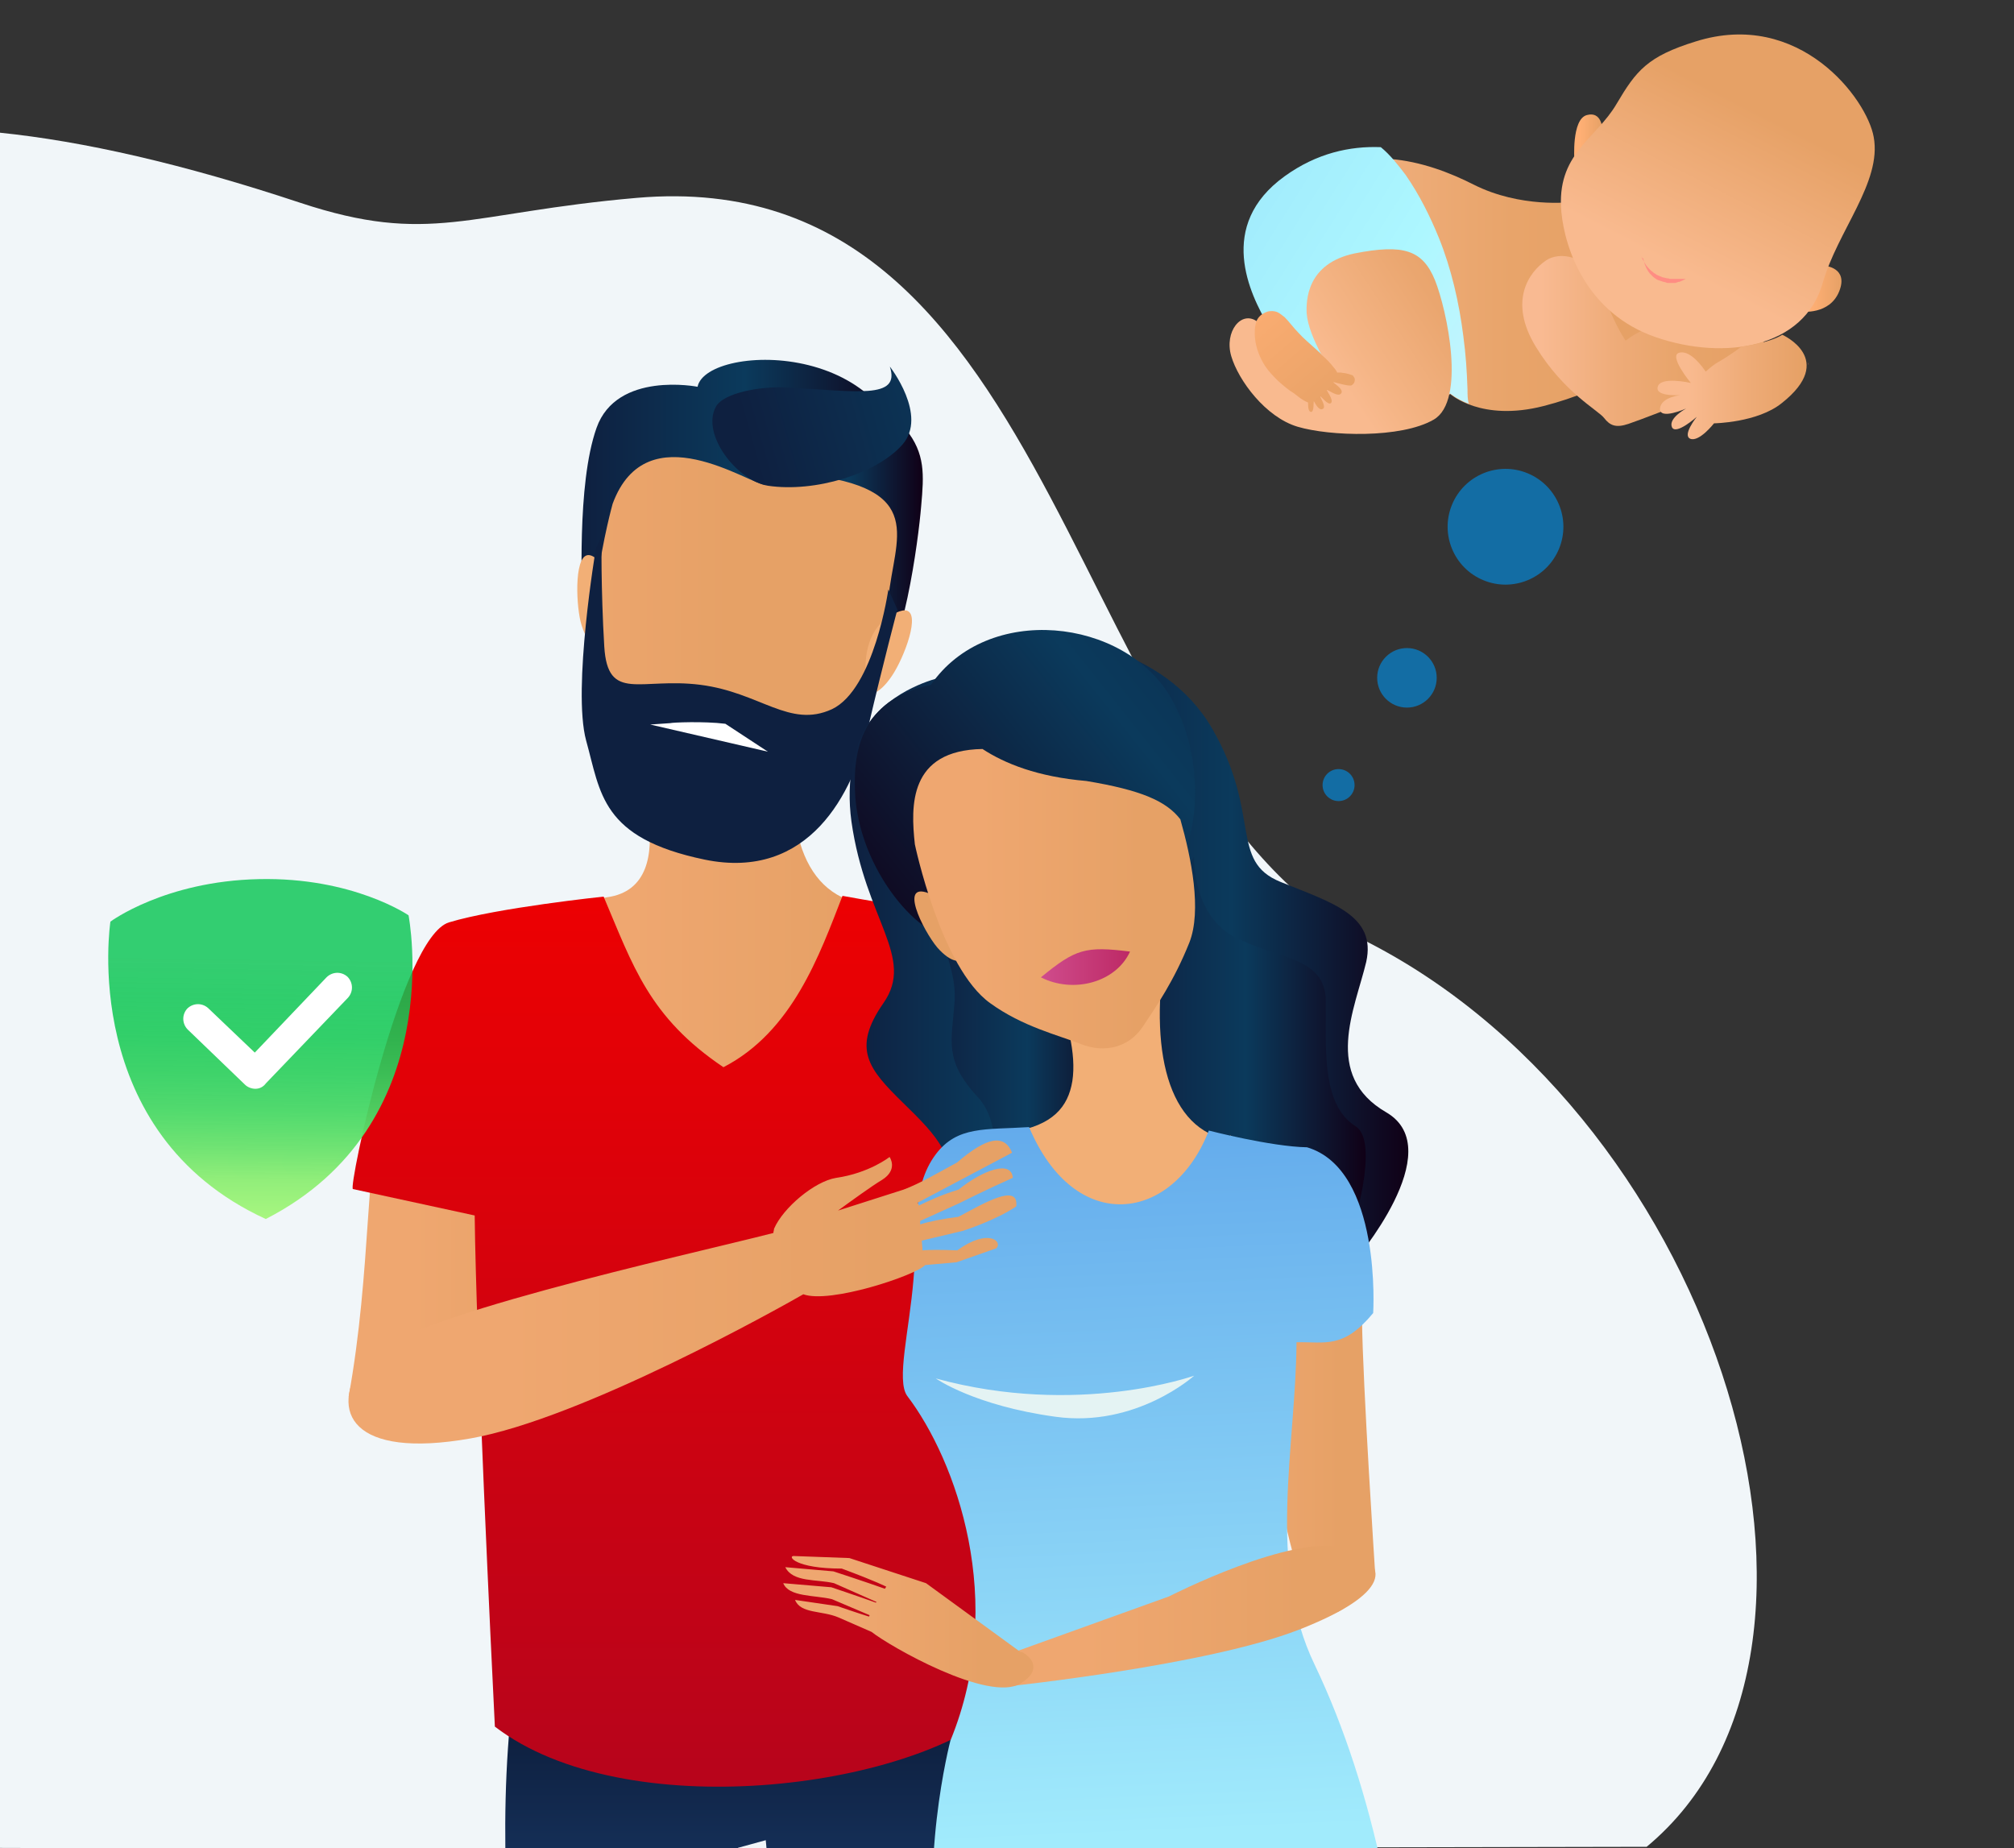
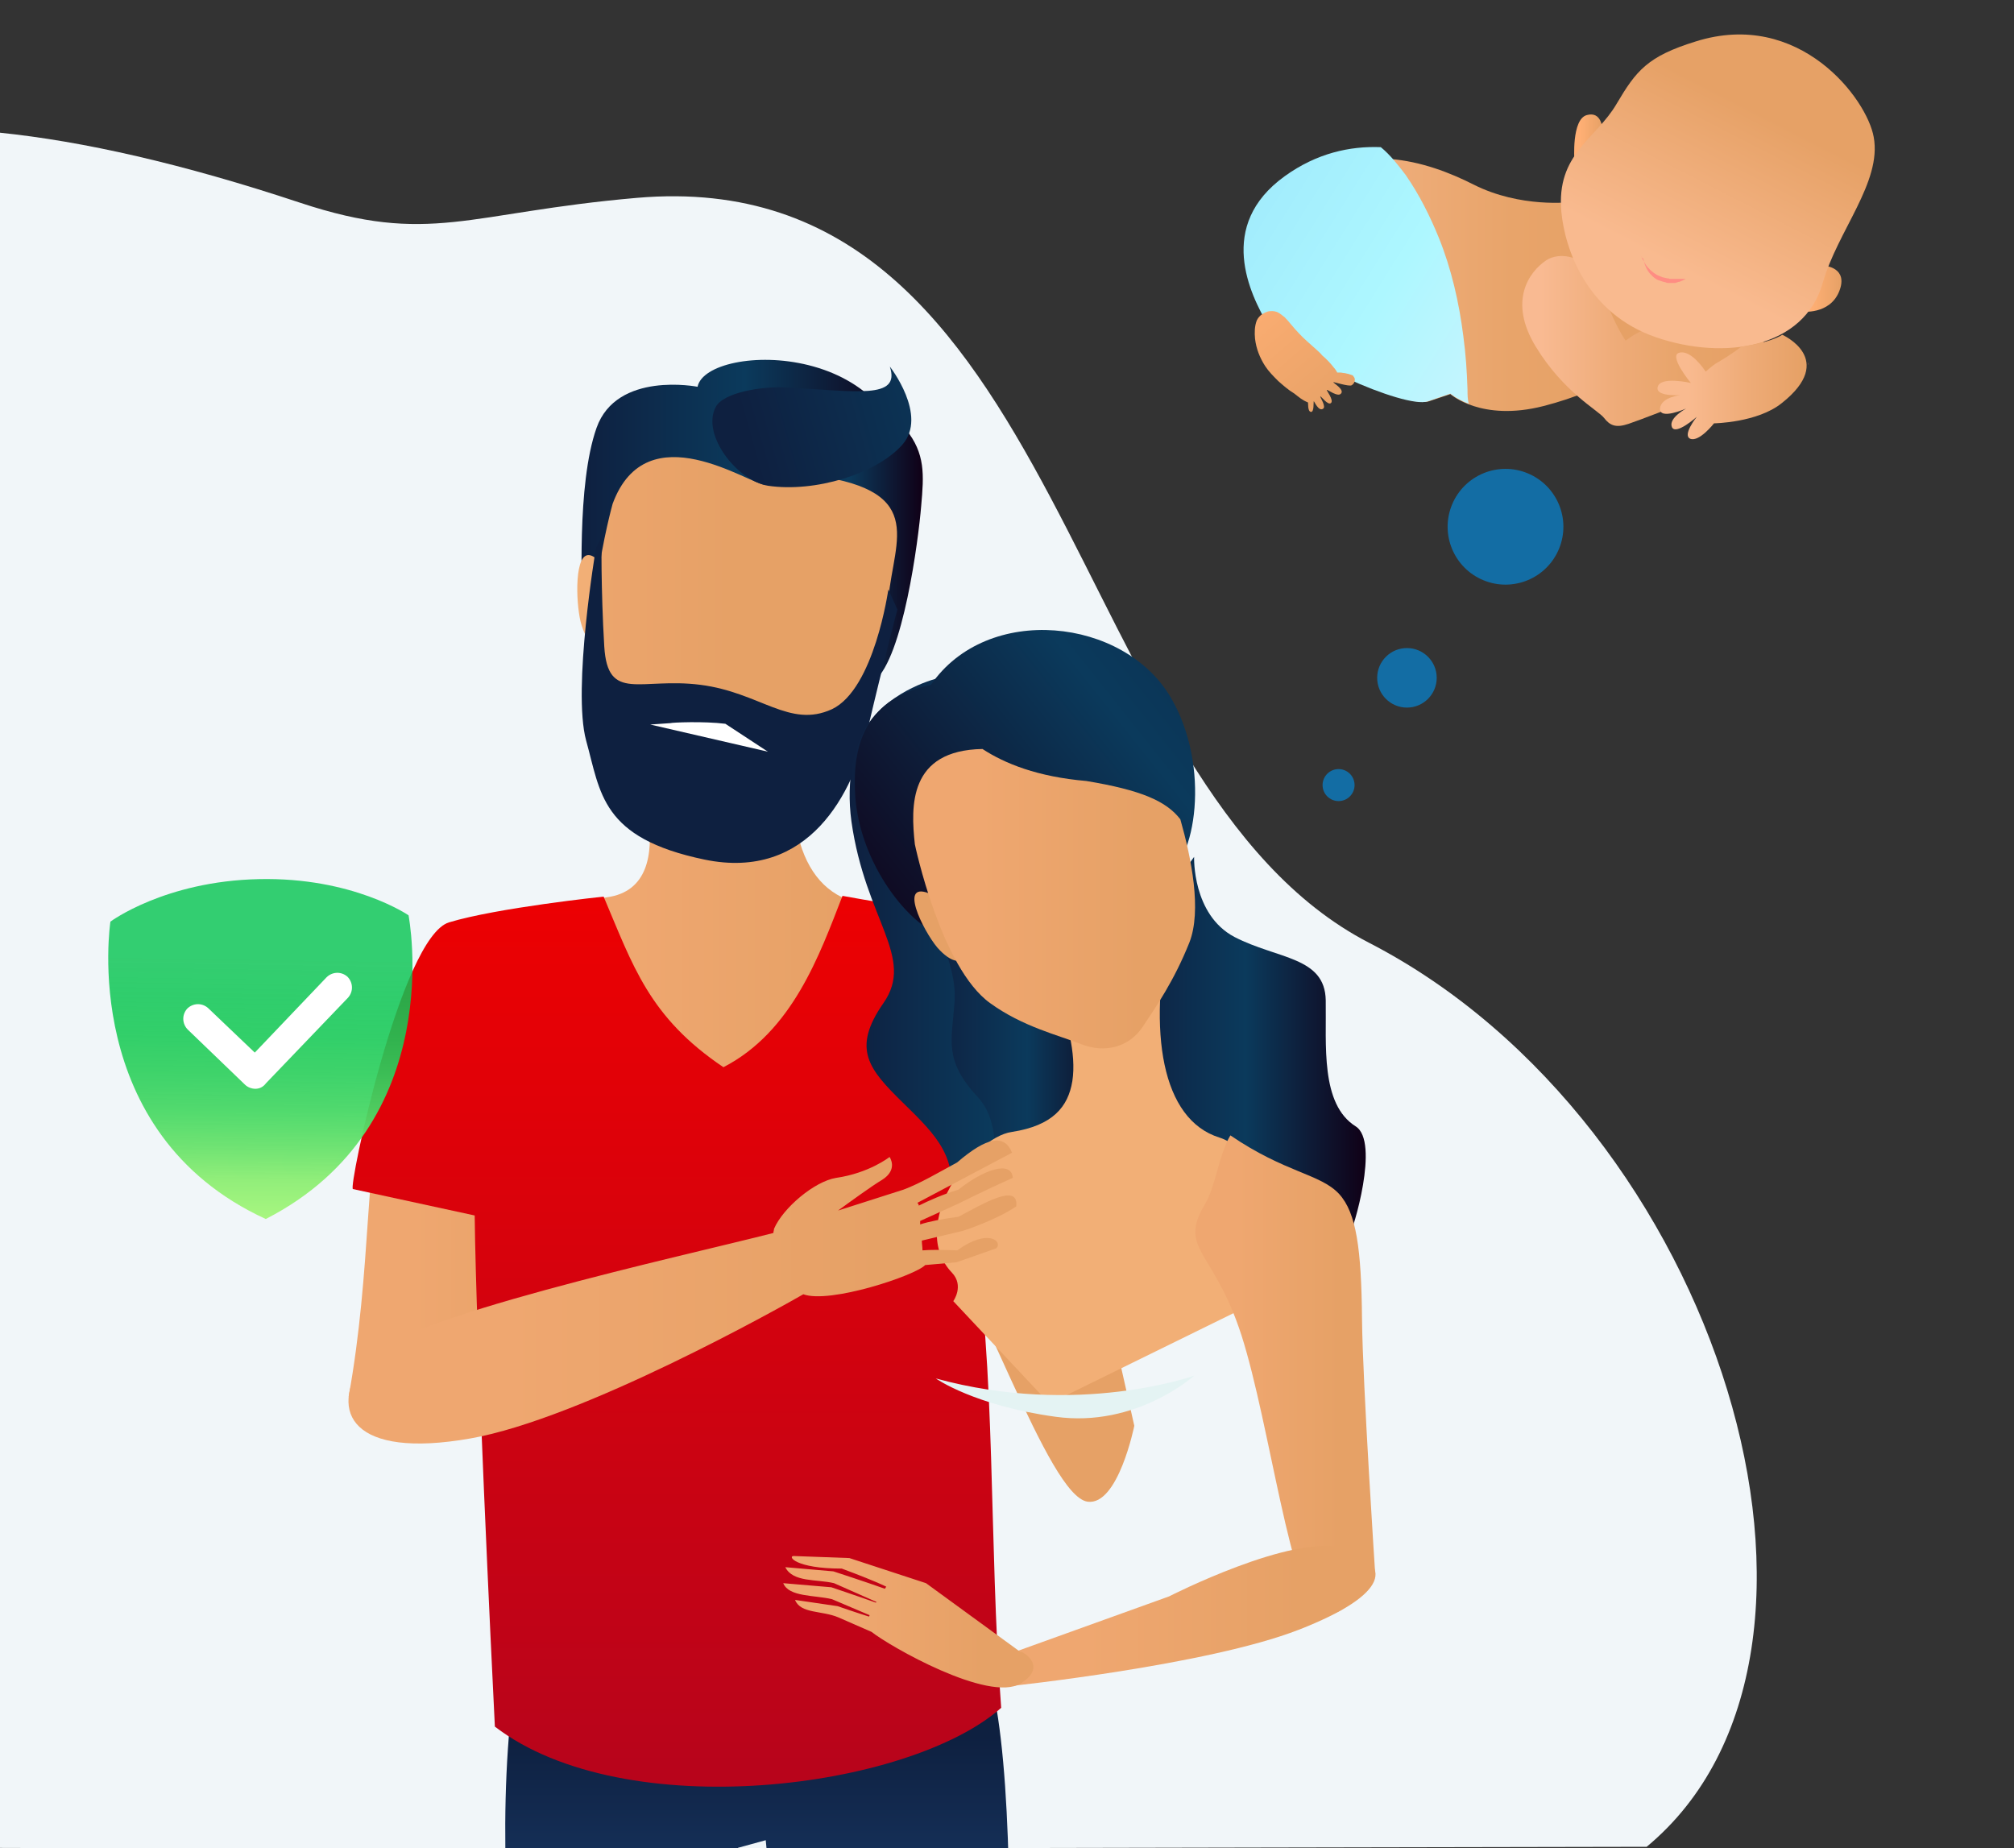
<svg xmlns="http://www.w3.org/2000/svg" xmlns:xlink="http://www.w3.org/1999/xlink" version="1.1" id="Слой_1" x="0px" y="0px" viewBox="0 0 2165.1 1987.1" style="enable-background:new 0 0 2165.1 1987.1;" xml:space="preserve">
  <rect x="0" y="0" width="2165.1" height="1987.1" fill="#333333" stroke="none" />
  <style type="text/css">
	.st0{fill:#F1F6F9;}
	
		.st1{clip-path:url(#SVGID_00000182498678737485008300000001001828597182789565_);fill-rule:evenodd;clip-rule:evenodd;fill:url(#SVGID_00000070102494668610055080000002810851692055433862_);}
	
		.st2{clip-path:url(#SVGID_00000016753786093352105010000013214331273029947823_);fill-rule:evenodd;clip-rule:evenodd;fill:url(#SVGID_00000019652977947537270520000001262818568262026889_);}
	
		.st3{clip-path:url(#SVGID_00000067208156152502834020000003331222657045542583_);fill-rule:evenodd;clip-rule:evenodd;fill:url(#SVGID_00000143612796752899913320000000181318109828344710_);}
	
		.st4{clip-path:url(#SVGID_00000083789514675667550830000011578771122416763049_);fill-rule:evenodd;clip-rule:evenodd;fill:#F2AF76;}
	
		.st5{clip-path:url(#SVGID_00000144335073425929416500000007766480262783245218_);fill-rule:evenodd;clip-rule:evenodd;fill:url(#SVGID_00000091006110804127649630000017599205962907942804_);}
	
		.st6{clip-path:url(#SVGID_00000045594554250882020250000009072113883827532932_);fill-rule:evenodd;clip-rule:evenodd;fill:url(#SVGID_00000068672127937630845160000003988008457922073768_);}
	
		.st7{clip-path:url(#SVGID_00000063606138186510750760000015700229907900668815_);fill-rule:evenodd;clip-rule:evenodd;fill:url(#SVGID_00000010293586724539536770000002112338051627983257_);}
	
		.st8{clip-path:url(#SVGID_00000127759685751665288820000013329848523088004782_);fill-rule:evenodd;clip-rule:evenodd;fill:#E6A166;}
	
		.st9{clip-path:url(#SVGID_00000178195840269643843670000012564961481008876712_);fill-rule:evenodd;clip-rule:evenodd;fill:url(#SVGID_00000134217402129508465810000011662468058615075505_);}
	
		.st10{clip-path:url(#SVGID_00000083056619497352155850000008736586418765980348_);fill-rule:evenodd;clip-rule:evenodd;fill:url(#SVGID_00000066499274567069870600000007117326634733927359_);}
	
		.st11{clip-path:url(#SVGID_00000183220082679011766960000011944614466646473126_);fill-rule:evenodd;clip-rule:evenodd;fill:#F2AF76;}
	
		.st12{clip-path:url(#SVGID_00000183217921228348766550000009232467620583080382_);fill-rule:evenodd;clip-rule:evenodd;fill:#0E2040;}
	
		.st13{clip-path:url(#SVGID_00000165933584191456016940000001191112813587547826_);fill-rule:evenodd;clip-rule:evenodd;fill:url(#SVGID_00000013890193951121174510000000850130562411933063_);}
	
		.st14{clip-path:url(#SVGID_00000066504694732742553600000013021000285531220878_);fill-rule:evenodd;clip-rule:evenodd;fill:url(#SVGID_00000021097295345121168010000007896141229674099856_);}
	
		.st15{clip-path:url(#SVGID_00000111165766412824030750000000984378149273708941_);fill-rule:evenodd;clip-rule:evenodd;fill:url(#SVGID_00000030456570574607872430000011031418910235899052_);}
	
		.st16{clip-path:url(#SVGID_00000122697771177530277600000017959010910195983007_);fill-rule:evenodd;clip-rule:evenodd;fill:url(#SVGID_00000049921910127561485500000017106594126737608623_);}
	
		.st17{clip-path:url(#SVGID_00000158713263115055454780000010987291470738388919_);fill-rule:evenodd;clip-rule:evenodd;fill:url(#SVGID_00000182507599537034907180000008607833882762665369_);}
	
		.st18{clip-path:url(#SVGID_00000005264289305976974550000012281626472919703735_);fill-rule:evenodd;clip-rule:evenodd;fill:#E6A166;}
	
		.st19{clip-path:url(#SVGID_00000062881392032597267360000012544849533363610511_);fill-rule:evenodd;clip-rule:evenodd;fill:#F2AF76;}
	
		.st20{clip-path:url(#SVGID_00000101074222626870363860000007277228360680898997_);fill-rule:evenodd;clip-rule:evenodd;fill:url(#SVGID_00000152246907939112035340000011796910003667550909_);}
	
		.st21{clip-path:url(#SVGID_00000049194567028773828990000014227439861187659912_);fill-rule:evenodd;clip-rule:evenodd;fill:url(#SVGID_00000045584678416090549070000009237555446096513438_);}
	
		.st22{clip-path:url(#SVGID_00000106144337130446588160000006121654153588136077_);fill-rule:evenodd;clip-rule:evenodd;fill:url(#SVGID_00000161622417762988959280000004088828942792547242_);}
	
		.st23{clip-path:url(#SVGID_00000035519316630538126820000018403176693054245806_);fill-rule:evenodd;clip-rule:evenodd;fill:url(#SVGID_00000088119544697742509660000009566610431535163552_);}
	
		.st24{clip-path:url(#SVGID_00000057867819850254177670000008311430813192285587_);fill-rule:evenodd;clip-rule:evenodd;fill:url(#SVGID_00000032611404819665667860000016280928253715197877_);}
	
		.st25{clip-path:url(#SVGID_00000087414726553101455760000011071551471911351209_);fill-rule:evenodd;clip-rule:evenodd;fill:url(#SVGID_00000026858153629723986410000004476639503618314163_);}
	
		.st26{clip-path:url(#SVGID_00000037687906551765718640000001363580048483668397_);fill-rule:evenodd;clip-rule:evenodd;fill:#E4F3F3;}
	
		.st27{clip-path:url(#SVGID_00000042017827492471029250000016008311695421355151_);fill-rule:evenodd;clip-rule:evenodd;fill:#FFFFFF;}
	
		.st28{clip-path:url(#SVGID_00000106839518514943511310000009930795537603230637_);fill-rule:evenodd;clip-rule:evenodd;fill:url(#SVGID_00000152960302665048012650000015328680650657778313_);}
	.st29{clip-path:url(#SVGID_00000079483535479878406890000017798189339749401995_);}
	.st30{fill:url(#SVGID_00000007395952805067966720000015295443316635148221_);}
	.st31{fill:url(#SVGID_00000067209317799830200460000003262821523114936511_);}
	
		.st32{clip-path:url(#SVGID_00000176034219831272473650000001489809367828024211_);fill:url(#SVGID_00000081644414009309505690000003675167023377714871_);}
	
		.st33{clip-path:url(#SVGID_00000021819402736590000380000014243101194157630651_);fill:url(#SVGID_00000070082369689689141120000000240097976546337712_);}
	
		.st34{clip-path:url(#SVGID_00000079473156266846087980000016034884351117856409_);fill:url(#SVGID_00000115488201493386137030000007674213326777225887_);}
	
		.st35{clip-path:url(#SVGID_00000012436373736546726030000014061761824419910792_);fill:url(#SVGID_00000121262152187108568370000004889989356262697377_);}
	
		.st36{clip-path:url(#SVGID_00000088128108455276783930000002918696959234846351_);fill:url(#SVGID_00000035522738189691564240000017095500861234113162_);}
	.st37{clip-path:url(#SVGID_00000089572715347994560150000003381502236917749139_);}
	.st38{fill:url(#SVGID_00000065775306207596687850000016262291840924014468_);}
	.st39{fill:url(#SVGID_00000154385558521613165980000007275171191688284550_);}
	.st40{fill:url(#SVGID_00000091710212395285170150000008681719675519864990_);}
	.st41{fill:url(#SVGID_00000026855437135620496550000017523336199370285459_);}
	.st42{fill:url(#SVGID_00000134968511434008899700000017655957000786293663_);}
	.st43{fill:url(#SVGID_00000017499988295046295550000006933516603062860939_);}
	.st44{fill:url(#SVGID_00000103966737833819843050000011475116560697446819_);}
	.st45{fill:url(#SVGID_00000174559950231626905920000010864122292009267890_);}
	.st46{clip-path:url(#SVGID_00000039128967184413459590000007389884612787477398_);fill:#FF8D83;}
	.st47{clip-path:url(#SVGID_00000181795734294900215060000014381663482223993279_);}
	.st48{fill:url(#SVGID_00000040558410769621778590000009702365167385987225_);}
	.st49{fill:#D9725D;}
	
		.st50{clip-path:url(#SVGID_00000155133601622289451670000007164676479764464304_);fill:url(#SVGID_00000123432209269931751610000009200499396145657263_);}
	.st51{clip-path:url(#SVGID_00000134235990317204670860000012510864378358520489_);fill:#FFFFFF;}
	.st52{fill:#136DA4;}
	.st53{clip-path:url(#SVGID_00000061457777226973906590000017205773876049801137_);fill:#136DA4;}
	.st54{clip-path:url(#SVGID_00000116942547633486160110000013316561400177149860_);fill:#136DA4;}
</style>
  <path class="st0" d="M1770.2,1985.4c-510.1,0.7-1210.3,3.5-1770.8,1.2v-1844c90,9.2,196.8,33.4,323.1,75.3  c140,46.4,179.2,10.7,362.2-5.2c463.8-40,459.3,631.8,787.2,800.9C1849.3,1208.3,2021.6,1777,1770.2,1985.4z" />
  <g>
    <defs>
      <rect id="SVGID_1_" x="34.5" y="-9.1" width="2021.5" height="1996.4" />
    </defs>
    <clipPath id="SVGID_00000093163351269474566510000005257238301002639236_">
      <use xlink:href="#SVGID_1_" style="overflow:visible;" />
    </clipPath>
    <linearGradient id="SVGID_00000181775869942965542510000017062708494283557296_" gradientUnits="userSpaceOnUse" x1="814.284" y1="209.289" x2="814.284" y2="1090.711" gradientTransform="matrix(1 0 0 1 0 1658)">
      <stop offset="0" style="stop-color:#0E2040" />
      <stop offset="1" style="stop-color:#3E8AE2" />
    </linearGradient>
    <path style="clip-path:url(#SVGID_00000093163351269474566510000005257238301002639236_);fill-rule:evenodd;clip-rule:evenodd;fill:url(#SVGID_00000181775869942965542510000017062708494283557296_);" d="   M559,1771.7c-50.9,288.2,40.4,579.5,3,777.9c-17.2,91.3-5.2,131.8,1.5,327.2C570.2,3071.4,687,2709,687,2709l108.6,9.7l-48.7-190.9   l46.4-541.3l29.9-8.2l35.9,382.6c14.2,171.4-38.9,205.9-35.9,356.4c2.2,137,128.8-149,111.6,4.5l139.3-2.2   c-3.7-299.5,40.4-840.8-24-954.6C964.8,1611.4,571,1703.5,559,1771.7L559,1771.7z" />
  </g>
  <g>
    <defs>
      <rect id="SVGID_00000029008916336099017920000009332385276575347337_" x="34.5" y="-9.1" width="2021.5" height="1996.4" />
    </defs>
    <clipPath id="SVGID_00000049922936508464710320000006691203830005194140_">
      <use xlink:href="#SVGID_00000029008916336099017920000009332385276575347337_" style="overflow:visible;" />
    </clipPath>
    <linearGradient id="SVGID_00000142897297391691559540000010357980527567514537_" gradientUnits="userSpaceOnUse" x1="625.149" y1="-1084.047" x2="976.915" y2="-1084.047" gradientTransform="matrix(1 0 0 1 0 1658)">
      <stop offset="0" style="stop-color:#0E2040" />
      <stop offset="0.5" style="stop-color:#0B3A5C" />
      <stop offset="1" style="stop-color:#100016" />
    </linearGradient>
    <path style="clip-path:url(#SVGID_00000049922936508464710320000006691203830005194140_);fill-rule:evenodd;clip-rule:evenodd;fill:url(#SVGID_00000142897297391691559540000010357980527567514537_);" d="   M646.6,701.8c-6.7-2.2-21-32.2-21-41.2c0.7-24.7-6-139.3,15.7-200.6c21.7-61.4,108.6-44.2,108.6-44.2   c9.7-47.9,232.8-53.2,226.9,117.5c-3,93.6-27.7,214.9-71.9,214.1C867.5,781.9,669.1,745.2,646.6,701.8L646.6,701.8z" />
  </g>
  <g>
    <defs>
      <rect id="SVGID_00000054254932740554748010000013324557353906404766_" x="34.5" y="-9.1" width="2021.5" height="1996.4" />
    </defs>
    <clipPath id="SVGID_00000091696599006852775910000007917019334976761016_">
      <use xlink:href="#SVGID_00000054254932740554748010000013324557353906404766_" style="overflow:visible;" />
    </clipPath>
    <linearGradient id="SVGID_00000159471910985167858900000017206900264812528779_" gradientUnits="userSpaceOnUse" x1="831.706" y1="-1061.35" x2="991.774" y2="-1061.35" gradientTransform="matrix(1 0 0 1 0 1658)">
      <stop offset="0" style="stop-color:#0E2040" />
      <stop offset="0.5" style="stop-color:#0B3A5C" />
      <stop offset="1" style="stop-color:#100016" />
    </linearGradient>
    <path style="clip-path:url(#SVGID_00000091696599006852775910000007917019334976761016_);fill-rule:evenodd;clip-rule:evenodd;fill:url(#SVGID_00000159471910985167858900000017206900264812528779_);" d="   M973.8,461.5c21,26.2,19.5,48.7,16.5,82.4c-3,36.7-19.5,163.2-50.2,187.9l-108.6-200l43.4-35.2L973.8,461.5L973.8,461.5z" />
  </g>
  <g>
    <defs>
      <rect id="SVGID_00000115474344472830894860000016731332584952387985_" x="34.5" y="-9.1" width="2021.5" height="1996.4" />
    </defs>
    <clipPath id="SVGID_00000137837454094380268570000015273032587830642063_">
      <use xlink:href="#SVGID_00000115474344472830894860000016731332584952387985_" style="overflow:visible;" />
    </clipPath>
    <path style="clip-path:url(#SVGID_00000137837454094380268570000015273032587830642063_);fill-rule:evenodd;clip-rule:evenodd;fill:#F2AF76;" d="   M642.1,695.1c0,0-11.2-0.7-18-27c-5.2-21.7-6.7-75.6,10.5-71.1c3,0.7,7.5,3.7,12,9.7C676.6,642.6,642.1,695.1,642.1,695.1   L642.1,695.1z" />
  </g>
  <g>
    <defs>
      <rect id="SVGID_00000064319916644291962290000017413515445152931509_" x="34.5" y="-9.1" width="2021.5" height="1996.4" />
    </defs>
    <clipPath id="SVGID_00000181773230791792838280000000937742801033722546_">
      <use xlink:href="#SVGID_00000064319916644291962290000017413515445152931509_" style="overflow:visible;" />
    </clipPath>
    <linearGradient id="SVGID_00000057119012487926901750000007277966312468888498_" gradientUnits="userSpaceOnUse" x1="581.726" y1="-669.559" x2="987.2" y2="-669.559" gradientTransform="matrix(1 0 0 1 0 1658)">
      <stop offset="0.232" style="stop-color:#EFA770" />
      <stop offset="0.805" style="stop-color:#E6A166" />
    </linearGradient>
    <path style="clip-path:url(#SVGID_00000181773230791792838280000000937742801033722546_);fill-rule:evenodd;clip-rule:evenodd;fill:url(#SVGID_00000057119012487926901750000007277966312468888498_);" d="   M675.8,802.9c0,0,64.4,149.7-23.2,161.7c-7.5,0.7-41.2,17.2-48.7,18c-40.4,6-19.5,112.3,14.2,147.5c4.5,5.2,68.1,104.1,110.1,147.5   l259-126.5c0,0-5.2-161.7-70.4-181.9S839,860.5,863.7,740C889.2,620.2,675.8,802.9,675.8,802.9L675.8,802.9z" />
  </g>
  <g>
    <defs>
      <rect id="SVGID_00000125583542774229626240000002461602921493672855_" x="34.5" y="-9.1" width="2021.5" height="1996.4" />
    </defs>
    <clipPath id="SVGID_00000114066347238619249570000000292121124805320121_">
      <use xlink:href="#SVGID_00000125583542774229626240000002461602921493672855_" style="overflow:visible;" />
    </clipPath>
    <linearGradient id="SVGID_00000115511076099310456960000017977318845972477072_" gradientUnits="userSpaceOnUse" x1="478.956" y1="-974.972" x2="861.215" y2="-974.972" gradientTransform="matrix(1 0 0 1 0 1658)">
      <stop offset="0.232" style="stop-color:#EFA770" />
      <stop offset="0.805" style="stop-color:#E6A166" />
    </linearGradient>
    <path style="clip-path:url(#SVGID_00000114066347238619249570000000292121124805320121_);fill-rule:evenodd;clip-rule:evenodd;fill:url(#SVGID_00000115511076099310456960000017977318845972477072_);" d="   M658.6,541.6c0,0-41.9,149.7-6.7,215.6c23.2,43.4,57.6,72.6,78.6,95.1c20.2,21.7,50.2,29.9,77.1,14.2c27-15.7,59.9-33.7,97.3-67.4   c31.4-28.5,41.2-93.6,49.4-143.7c1.5-65.9,46.4-122.8-66.6-142.3c-18.7-3-35.9,9.7-64.4,8.2C806.1,521.4,695.3,442,658.6,541.6   L658.6,541.6z" />
  </g>
  <g>
    <defs>
      <rect id="SVGID_00000130628659295549430980000006430133731171477431_" x="34.5" y="-9.1" width="2021.5" height="1996.4" />
    </defs>
    <clipPath id="SVGID_00000099659508685609541150000003555762690751897764_">
      <use xlink:href="#SVGID_00000130628659295549430980000006430133731171477431_" style="overflow:visible;" />
    </clipPath>
    <linearGradient id="SVGID_00000080914437941497699760000016713474437210453900_" gradientUnits="userSpaceOnUse" x1="374.8" y1="-396.393" x2="668.591" y2="-396.393" gradientTransform="matrix(1 0 0 1 0 1658)">
      <stop offset="0.232" style="stop-color:#EFA770" />
      <stop offset="0.805" style="stop-color:#E6A166" />
    </linearGradient>
    <path style="clip-path:url(#SVGID_00000099659508685609541150000003555762690751897764_);fill-rule:evenodd;clip-rule:evenodd;fill:url(#SVGID_00000080914437941497699760000016713474437210453900_);" d="   M374.8,1501.4c49.4-272.5-27.7-487.4,247.8-491.9c12.7,27.7,24.7,55.4,37.4,83.1c32.2,71.1-32.9,39.7-83.1,142.3   c-52.4,106.3-60.6,271.8-104.1,277.8C440,1517.9,374.8,1501.4,374.8,1501.4L374.8,1501.4z" />
  </g>
  <g>
    <defs>
      <rect id="SVGID_00000107566280776174487760000000768701086553913249_" x="34.5" y="-9.1" width="2021.5" height="1996.4" />
    </defs>
    <clipPath id="SVGID_00000155852225710991137820000016656452282688465029_">
      <use xlink:href="#SVGID_00000107566280776174487760000000768701086553913249_" style="overflow:visible;" />
    </clipPath>
    <path style="clip-path:url(#SVGID_00000155852225710991137820000016656452282688465029_);fill-rule:evenodd;clip-rule:evenodd;fill:#E6A166;" d="   M1219.4,1532.8c-13.5-58.4-92.1-424.5-124.3-444c-32.2-18.7-75.6-6.7-159.5-33.7c-7.5,27,0,68.9-6.7,95.8   c-18.7,68.9-11.2,29.2,55.4,128.8c69.6,102.6,142.3,328.7,184.9,334.7C1202.1,1618.9,1219.4,1532.8,1219.4,1532.8L1219.4,1532.8z" />
  </g>
  <g>
    <defs>
      <rect id="SVGID_00000065777946945797421440000014051558659741092497_" x="34.5" y="-9.1" width="2021.5" height="1996.4" />
    </defs>
    <clipPath id="SVGID_00000127737901608007164780000015226818828118733979_">
      <use xlink:href="#SVGID_00000065777946945797421440000014051558659741092497_" style="overflow:visible;" />
    </clipPath>
    <linearGradient id="SVGID_00000128479177512706286180000004229015389430041728_" gradientUnits="userSpaceOnUse" x1="791.728" y1="-772.561" x2="791.728" y2="240.742" gradientTransform="matrix(1 0 0 1 0 1658)">
      <stop offset="0" style="stop-color:#F10000" />
      <stop offset="1" style="stop-color:#B8041B" />
    </linearGradient>
    <path style="clip-path:url(#SVGID_00000127737901608007164780000015226818828118733979_);fill-rule:evenodd;clip-rule:evenodd;fill:url(#SVGID_00000128479177512706286180000004229015389430041728_);" d="   M510.3,1306.7c1.5,132.5,18,476.2,21.7,549.5c140,107.1,445.5,67.4,544.3-20.2c-13.5-177.4-5.2-367.6-30.7-515.8l22.5,46.4   l136.3-113.8c0,0-69.6-264.3-119-265s-179.7-24.7-179.7-24.7c-24.7,63.6-53.9,146-128,184.2c-80.1-53.9-97.3-109.3-128.8-183.4   c0,0-114.5,12-166.2,27.7s-108.6,286-103.3,286.7L510.3,1306.7L510.3,1306.7z" />
  </g>
  <g>
    <defs>
      <rect id="SVGID_00000104682136905726799160000005217304448710470295_" x="34.5" y="-9.1" width="2021.5" height="1996.4" />
    </defs>
    <clipPath id="SVGID_00000150101499801680828280000000819320661594251415_">
      <use xlink:href="#SVGID_00000104682136905726799160000005217304448710470295_" style="overflow:visible;" />
    </clipPath>
    <linearGradient id="SVGID_00000179647827398289346070000008245572489652127363_" gradientUnits="userSpaceOnUse" x1="806.404" y1="-1177.094" x2="1281.286" y2="-1311.055" gradientTransform="matrix(1 0 0 1 0 1658)">
      <stop offset="0" style="stop-color:#0E2040" />
      <stop offset="0.5" style="stop-color:#0B3A5C" />
      <stop offset="1" style="stop-color:#100016" />
    </linearGradient>
    <path style="clip-path:url(#SVGID_00000150101499801680828280000000819320661594251415_);fill-rule:evenodd;clip-rule:evenodd;fill:url(#SVGID_00000179647827398289346070000008245572489652127363_);" d="   M956.6,394.1c0,0,41.2,52.4,13.5,83.9s-94.3,51.7-144.5,44.2c-32.9-5.2-71.9-54.7-56.2-84.6c8.2-15.7,49.4-22.5,75.6-21   C919.9,420.3,968.5,430,956.6,394.1L956.6,394.1z" />
  </g>
  <g>
    <defs>
-       <rect id="SVGID_00000176758843605831586750000016043910062778063766_" x="34.5" y="-9.1" width="2021.5" height="1996.4" />
-     </defs>
+       </defs>
    <clipPath id="SVGID_00000026135614662318970510000014459006308007209112_">
      <use xlink:href="#SVGID_00000176758843605831586750000016043910062778063766_" style="overflow:visible;" />
    </clipPath>
    <path style="clip-path:url(#SVGID_00000026135614662318970510000014459006308007209112_);fill-rule:evenodd;clip-rule:evenodd;fill:#F2AF76;" d="   M933.4,746c0,0,10.5,3,25.5-19.5c12.7-18.7,32.2-68.9,14.2-70.4c-3.7,0-8.2,1.5-15,5.2C917.6,684.6,933.4,746,933.4,746L933.4,746z   " />
  </g>
  <g>
    <defs>
      <rect id="SVGID_00000101087075988484500940000010960572594070297532_" x="34.5" y="-9.1" width="2021.5" height="1996.4" />
    </defs>
    <clipPath id="SVGID_00000075126063847171740080000009291474463978489504_">
      <use xlink:href="#SVGID_00000101087075988484500940000010960572594070297532_" style="overflow:visible;" />
    </clipPath>
    <path style="clip-path:url(#SVGID_00000075126063847171740080000009291474463978489504_);fill-rule:evenodd;clip-rule:evenodd;fill:#0E2040;" d="   M640.6,589.5c0,0-25.5,151.2-10.5,206.6c15.7,56.2,15.7,104.8,127.3,128c112.3,23.2,160.2-71.9,175.9-142.3   c16.5-70.4,31.4-126.5,31.4-126.5l-9.7-21.7c0,0-15,107.1-60.6,128.8c-45.7,21-77.1-18-141.5-26.2s-99.6,19.5-103.3-41.2   c-3.7-61.4-3-118.3-3-118.3L640.6,589.5L640.6,589.5z" />
  </g>
  <g>
    <defs>
      <rect id="SVGID_00000105406751252355370640000014457613205930893458_" x="34.5" y="-9.1" width="2021.5" height="1996.4" />
    </defs>
    <clipPath id="SVGID_00000129913779409420125810000014866813222432380087_">
      <use xlink:href="#SVGID_00000105406751252355370640000014457613205930893458_" style="overflow:visible;" />
    </clipPath>
    <linearGradient id="SVGID_00000116217924183998681460000000588149866699431093_" gradientUnits="userSpaceOnUse" x1="913.389" y1="-602.573" x2="1219.973" y2="-602.573" gradientTransform="matrix(1 0 0 1 0 1658)">
      <stop offset="0" style="stop-color:#0E2040" />
      <stop offset="0.5" style="stop-color:#0B3A5C" />
      <stop offset="1" style="stop-color:#100016" />
    </linearGradient>
    <path style="clip-path:url(#SVGID_00000129913779409420125810000014866813222432380087_);fill-rule:evenodd;clip-rule:evenodd;fill:url(#SVGID_00000116217924183998681460000000588149866699431093_);" d="   M1012.7,728c0,0-45.7,9-74.9,44.2c-20.2,24.7-28.5,66.6-22.5,110.8c15,106.3,68.9,146,34.4,195.4c-34.4,49.4-15.7,71.1,21,107.1   c36.7,35.9,60.6,59.1,50.2,113.8c-24.7,129.5,142.3,74.1,172.2,57.6l26.2-59.1L1012.7,728L1012.7,728z" />
  </g>
  <g>
    <defs>
      <rect id="SVGID_00000140697017380657575070000013825222095559153027_" x="34.5" y="-9.1" width="2021.5" height="1996.4" />
    </defs>
    <clipPath id="SVGID_00000155869088991115519710000014381057188308729999_">
      <use xlink:href="#SVGID_00000140697017380657575070000013825222095559153027_" style="overflow:visible;" />
    </clipPath>
    <linearGradient id="SVGID_00000173873416019951254450000007548138617428785837_" gradientUnits="userSpaceOnUse" x1="998.175" y1="-507.641" x2="1210.471" y2="-507.641" gradientTransform="matrix(1 0 0 1 0 1658)">
      <stop offset="0" style="stop-color:#0E2040" />
      <stop offset="0.5" style="stop-color:#0B3A5C" />
      <stop offset="1" style="stop-color:#100016" />
    </linearGradient>
    <path style="clip-path:url(#SVGID_00000155869088991115519710000014381057188308729999_);fill-rule:evenodd;clip-rule:evenodd;fill:url(#SVGID_00000173873416019951254450000007548138617428785837_);" d="   M1210.4,1271.5l-73.4-202.9c-42.7-51.7-95.1-90.6-138.5-84.6c0,0,30.7,50.9,27.7,92.8c-3,42.7-12,62.9,25.5,103.3   c37.4,40.4,5.2,136.3,5.2,136.3S1178.2,1327.7,1210.4,1271.5L1210.4,1271.5z" />
  </g>
  <g>
    <defs>
      <rect id="SVGID_00000075846692703998729140000014667228787646827422_" x="34.5" y="-9.1" width="2021.5" height="1996.4" />
    </defs>
    <clipPath id="SVGID_00000130632578281296721090000004568180733106318482_">
      <use xlink:href="#SVGID_00000075846692703998729140000014667228787646827422_" style="overflow:visible;" />
    </clipPath>
    <linearGradient id="SVGID_00000158717894529733447490000013906350828038221982_" gradientUnits="userSpaceOnUse" x1="1134" y1="-636.15" x2="1513.968" y2="-636.15" gradientTransform="matrix(1 0 0 1 0 1658)">
      <stop offset="0" style="stop-color:#0E2040" />
      <stop offset="0.5" style="stop-color:#0B3A5C" />
      <stop offset="1" style="stop-color:#100016" />
    </linearGradient>
-     <path style="clip-path:url(#SVGID_00000130632578281296721090000004568180733106318482_);fill-rule:evenodd;clip-rule:evenodd;fill:url(#SVGID_00000158717894529733447490000013906350828038221982_);" d="   M1134,686.8c0,0,115.3,3.7,169.2,96.6c53.2,92.1,18,142.3,73.4,164.7c55.4,22.5,103.3,35.9,92.1,86.1c-12,50.2-47.2,122,21.7,161.7   c68.9,40.4-35.2,161-35.2,161l-99.6-100.3l-88.3,21L1134,686.8L1134,686.8z" />
  </g>
  <g>
    <defs>
      <rect id="SVGID_00000021798485942939378380000003605485186358067864_" x="34.5" y="-9.1" width="2021.5" height="1996.4" />
    </defs>
    <clipPath id="SVGID_00000018920539206232204250000007353484277637967246_">
      <use xlink:href="#SVGID_00000021798485942939378380000003605485186358067864_" style="overflow:visible;" />
    </clipPath>
    <linearGradient id="SVGID_00000075859846135635643160000004754292438938647700_" gradientUnits="userSpaceOnUse" x1="1209.6" y1="-532.279" x2="1468.591" y2="-532.279" gradientTransform="matrix(1 0 0 1 0 1658)">
      <stop offset="0" style="stop-color:#0E2040" />
      <stop offset="0.5" style="stop-color:#0B3A5C" />
      <stop offset="1" style="stop-color:#100016" />
    </linearGradient>
    <path style="clip-path:url(#SVGID_00000018920539206232204250000007353484277637967246_);fill-rule:evenodd;clip-rule:evenodd;fill:url(#SVGID_00000075859846135635643160000004754292438938647700_);" d="   M1240.3,1160l-30.7-137l74.1-101.8c0,0-2.2,62.1,43.4,86.1c46.4,24,97.3,21,98.1,68.1s-6,111.6,32.2,135.5   c26.2,16.5-3,112.3-6.7,116.8c-16.5,18.7-139.3-71.9-139.3-71.9L1240.3,1160L1240.3,1160z" />
  </g>
  <g>
    <defs>
      <rect id="SVGID_00000086677944768816258320000016030516486894674065_" x="34.5" y="-9.1" width="2021.5" height="1996.4" />
    </defs>
    <clipPath id="SVGID_00000075148975931484889210000003551320630783108003_">
      <use xlink:href="#SVGID_00000086677944768816258320000016030516486894674065_" style="overflow:visible;" />
    </clipPath>
    <linearGradient id="SVGID_00000055688654495701797220000007676038599861341841_" gradientUnits="userSpaceOnUse" x1="1503.243" y1="-1123.191" x2="904.829" y2="-648.309" gradientTransform="matrix(1 0 0 1 0 1658)">
      <stop offset="0" style="stop-color:#0E2040" />
      <stop offset="0.5" style="stop-color:#0B3A5C" />
      <stop offset="1" style="stop-color:#100016" />
    </linearGradient>
    <path style="clip-path:url(#SVGID_00000075148975931484889210000003551320630783108003_);fill-rule:evenodd;clip-rule:evenodd;fill:url(#SVGID_00000055688654495701797220000007676038599861341841_);" d="   M1029.9,1008.8c-38.2,5.2-107.8-73.4-110.8-158.7c-2.2-52.4,13.5-99.6,81.6-113.8c60.6-88.3,208.1-72.6,258.3,14.2   c42.7,73.4,27,176.7-8.2,193.2C1234.3,986.3,1064.4,1034.2,1029.9,1008.8L1029.9,1008.8z" />
  </g>
  <g>
    <defs>
      <rect id="SVGID_00000026883790983264279490000004230143270744019882_" x="34.5" y="-9.1" width="2021.5" height="1996.4" />
    </defs>
    <clipPath id="SVGID_00000104672419087049065190000016945859326506940064_">
      <use xlink:href="#SVGID_00000026883790983264279490000004230143270744019882_" style="overflow:visible;" />
    </clipPath>
    <path style="clip-path:url(#SVGID_00000104672419087049065190000016945859326506940064_);fill-rule:evenodd;clip-rule:evenodd;fill:#E6A166;" d="   M1032.2,1032.7c0,0-9,3.7-24.7-14.2c-15-18-43.4-74.1-6-56.9C1038.9,978.1,1032.2,1032.7,1032.2,1032.7L1032.2,1032.7z" />
  </g>
  <g>
    <defs>
      <rect id="SVGID_00000070102366940544711700000018184074734665186235_" x="34.5" y="-9.1" width="2021.5" height="1996.4" />
    </defs>
    <clipPath id="SVGID_00000041989072140464600590000009510465562853432228_">
      <use xlink:href="#SVGID_00000070102366940544711700000018184074734665186235_" style="overflow:visible;" />
    </clipPath>
    <path style="clip-path:url(#SVGID_00000041989072140464600590000009510465562853432228_);fill-rule:evenodd;clip-rule:evenodd;fill:#F2AF76;" d="   M1131.8,1058.9c15.7,35.9,25.5,74.1,21,103.3c-4.5,27.7-21,47.9-65.1,54.7c-42.7,6-112.3,101.1-64.4,151.2   c13.5,14.2,1.5,30.7,1.5,30.7l103.3,110.1l247.1-121.3c0,0-2.2-145.2-64.4-164.7c-62.1-19.5-77.1-113.1-53.2-228.3   C1281.5,880,1131.8,1058.9,1131.8,1058.9L1131.8,1058.9z" />
  </g>
  <g>
    <defs>
      <rect id="SVGID_00000022551943640722492900000002857652641879778977_" x="34.5" y="-9.1" width="2021.5" height="1996.4" />
    </defs>
    <clipPath id="SVGID_00000145021020859335129640000016592112828064559797_">
      <use xlink:href="#SVGID_00000022551943640722492900000002857652641879778977_" style="overflow:visible;" />
    </clipPath>
    <linearGradient id="SVGID_00000149353908700879908470000007379775788507370422_" gradientUnits="userSpaceOnUse" x1="981.704" y1="-691.863" x2="1285.187" y2="-691.863" gradientTransform="matrix(1 0 0 1 0 1658)">
      <stop offset="0.232" style="stop-color:#EFA770" />
      <stop offset="0.805" style="stop-color:#E6A166" />
    </linearGradient>
    <path style="clip-path:url(#SVGID_00000145021020859335129640000016592112828064559797_);fill-rule:evenodd;clip-rule:evenodd;fill:url(#SVGID_00000149353908700879908470000007379775788507370422_);" d="   M983.5,907.7c0,0,27.7,132.5,80.9,170.7c35.2,25.5,73.4,34.4,98.1,44.2c24.7,9.7,50.9,3.7,65.9-18.7c15-22.5,33.7-49.4,50.2-90.6   c13.5-34.4,2.2-90.6-9.7-132.5c-15-19.5-41.9-31.4-101.1-41.2c-52.4-4.5-87.6-18.7-111.6-34.4C976.8,806.6,979,866.5,983.5,907.7   L983.5,907.7z" />
  </g>
  <g>
    <defs>
      <rect id="SVGID_00000114031147579876899290000014304451232665174962_" x="34.5" y="-9.1" width="2021.5" height="1996.4" />
    </defs>
    <clipPath id="SVGID_00000119098139817900441170000005157814774985648259_">
      <use xlink:href="#SVGID_00000114031147579876899290000014304451232665174962_" style="overflow:visible;" />
    </clipPath>
    <linearGradient id="SVGID_00000110447254274508110770000009842569199849790363_" gradientUnits="userSpaceOnUse" x1="1119.315" y1="-618.346" x2="1215.116" y2="-618.346" gradientTransform="matrix(1 0 0 1 0 1658)">
      <stop offset="0" style="stop-color:#CF4C8C" />
      <stop offset="1" style="stop-color:#BD2965" />
    </linearGradient>
-     <path style="clip-path:url(#SVGID_00000119098139817900441170000005157814774985648259_);fill-rule:evenodd;clip-rule:evenodd;fill:url(#SVGID_00000110447254274508110770000009842569199849790363_);" d="   M1119,1050.7c37.4-30.7,47.9-33.7,95.8-27.7C1199.9,1055.9,1154.2,1068.6,1119,1050.7L1119,1050.7z" />
  </g>
  <g>
    <defs>
      <rect id="SVGID_00000154404653051892602380000014530843878794289305_" x="34.5" y="-9.1" width="2021.5" height="1996.4" />
    </defs>
    <clipPath id="SVGID_00000067204578887502477470000001780149953785769132_">
      <use xlink:href="#SVGID_00000154404653051892602380000014530843878794289305_" style="overflow:visible;" />
    </clipPath>
    <linearGradient id="SVGID_00000039105259442904214960000010711662017801041079_" gradientUnits="userSpaceOnUse" x1="1284.957" y1="-179.905" x2="1478.4" y2="-179.905" gradientTransform="matrix(1 0 0 1 0 1658)">
      <stop offset="0.232" style="stop-color:#EFA770" />
      <stop offset="0.805" style="stop-color:#E6A166" />
    </linearGradient>
    <path style="clip-path:url(#SVGID_00000067204578887502477470000001780149953785769132_);fill-rule:evenodd;clip-rule:evenodd;fill:url(#SVGID_00000039105259442904214960000010711662017801041079_);" d="   M1478.4,1692.3c0,0-13.5-204.4-14.2-274c-0.7-75.6-6-114.5-24.7-134.8c-20.2-21.7-57.6-22.5-116.8-62.9c-12,19.5-15.7,53.9-27,73.4   c-29.9,49.4,9,48.7,38.9,141.5c30.7,95.8,53.2,284.5,85.4,298.7C1444.7,1744.7,1478.4,1692.3,1478.4,1692.3L1478.4,1692.3z" />
  </g>
  <g>
    <defs>
-       <rect id="SVGID_00000173143307001355260370000015482328195906629519_" x="34.5" y="-9.1" width="2021.5" height="1996.4" />
-     </defs>
+       </defs>
    <clipPath id="SVGID_00000157285982770733476980000007999876668859597496_">
      <use xlink:href="#SVGID_00000173143307001355260370000015482328195906629519_" style="overflow:visible;" />
    </clipPath>
    <linearGradient id="SVGID_00000163042005676809522550000006886209542268026809_" gradientUnits="userSpaceOnUse" x1="1327.88" y1="1987.396" x2="1212.368" y2="-630.871" gradientTransform="matrix(1 0 0 1 0 1658)">
      <stop offset="0" style="stop-color:#C9F4FD" />
      <stop offset="0.324" style="stop-color:#ADF7FF" />
      <stop offset="0.639" style="stop-color:#A1EBFC" />
      <stop offset="1" style="stop-color:#559CE8" />
    </linearGradient>
    <path style="clip-path:url(#SVGID_00000157285982770733476980000007999876668859597496_);fill-rule:evenodd;clip-rule:evenodd;fill:url(#SVGID_00000163042005676809522550000006886209542268026809_);" d="   M1393.8,1443c31.4-0.7,50.2,7.5,82.4-31.4c0,0,9.7-154.2-71.1-178.2c-38.9-0.7-105.6-18-105.6-18c-38.2,98.8-143.7,113.8-193.2-3.7   c-47.2,3-77.1-1.5-100.3,29.2c-27,35.9-19.5,85.4-24,134.8c-4.5,54.7-18.7,108.6-6.7,125c52.4,68.9,107.8,220.9,46.4,370.6   c0,0-35.9,137-9.7,260.5c22.5,104.8,49.4,569.8,49.4,569.8l485.9-16.5c-10.5-181.9-11.2-444-60.6-672.3   c-17.2-80.1-41.2-155.7-73.4-223.1C1361.6,1682.6,1393,1556,1393.8,1443L1393.8,1443z" />
  </g>
  <g>
    <defs>
      <rect id="SVGID_00000115492107151305584810000011389742756714960549_" x="34.5" y="-9.1" width="2021.5" height="1996.4" />
    </defs>
    <clipPath id="SVGID_00000069367266659822900710000000993109861018345885_">
      <use xlink:href="#SVGID_00000115492107151305584810000011389742756714960549_" style="overflow:visible;" />
    </clipPath>
    <linearGradient id="SVGID_00000036233201439217927820000008560046409340979613_" gradientUnits="userSpaceOnUse" x1="1069.6" y1="79.325" x2="1478.715" y2="79.325" gradientTransform="matrix(1 0 0 1 0 1658)">
      <stop offset="0.232" style="stop-color:#EFA770" />
      <stop offset="0.805" style="stop-color:#E6A166" />
    </linearGradient>
    <path style="clip-path:url(#SVGID_00000069367266659822900710000000993109861018345885_);fill-rule:evenodd;clip-rule:evenodd;fill:url(#SVGID_00000036233201439217927820000008560046409340979613_);" d="   M1069.6,1783.6l187.2-67.4c0,0,133.3-68.1,187.2-51.7c53.9,16.5,50.2,49.4-47.9,87.6s-310.7,60.6-310.7,60.6L1069.6,1783.6   L1069.6,1783.6z" />
  </g>
  <g>
    <defs>
      <rect id="SVGID_00000123405358304487536010000014982000064821262998_" x="34.5" y="-9.1" width="2021.5" height="1996.4" />
    </defs>
    <clipPath id="SVGID_00000049215670087990096720000006052145080163771291_">
      <use xlink:href="#SVGID_00000123405358304487536010000014982000064821262998_" style="overflow:visible;" />
    </clipPath>
    <linearGradient id="SVGID_00000010991721264698974180000003018440913346861965_" gradientUnits="userSpaceOnUse" x1="842" y1="85.465" x2="1110.942" y2="85.465" gradientTransform="matrix(1 0 0 1 0 1658)">
      <stop offset="0.232" style="stop-color:#EFA770" />
      <stop offset="0.805" style="stop-color:#E6A166" />
    </linearGradient>
    <path style="clip-path:url(#SVGID_00000049215670087990096720000006052145080163771291_);fill-rule:evenodd;clip-rule:evenodd;fill:url(#SVGID_00000010991721264698974180000003018440913346861965_);" d="   M1097.3,1776.2L995.5,1702l-82.4-27l-59.9-2.2c-6.7,0,1.5,13.5,51.7,13.5c38.2,14.2,47.9,19.5,47.9,19.5s-0.7,0.7-1.5,2.2   c-21-7.5-55.4-18.7-55.4-18.7l-51.7-4.5c8.2,16.5,33.7,12.7,52.4,17.2l45.7,20.2l-0.7,0.7c-21-7.5-47.9-16.5-47.9-16.5L842,1702   c6,15,33.7,12.7,52.4,17.2l40.4,17.2c0,0.7-0.7,1.5-0.7,1.5c-16.5-5.2-33.7-11.2-33.7-11.2l-45.7-6.7c6,15,28.5,11.2,46.4,18.7   l35.9,15.7c18.7,15,125.8,76.4,160.2,55.4C1128.8,1790.4,1095.8,1773.2,1097.3,1776.2L1097.3,1776.2z" />
  </g>
  <g>
    <defs>
      <rect id="SVGID_00000136391578876851099030000005840308417939457952_" x="34.5" y="-9.1" width="2021.5" height="1996.4" />
    </defs>
    <clipPath id="SVGID_00000036217939941370216950000001132080050863760561_">
      <use xlink:href="#SVGID_00000136391578876851099030000005840308417939457952_" style="overflow:visible;" />
    </clipPath>
    <path style="clip-path:url(#SVGID_00000036217939941370216950000001132080050863760561_);fill-rule:evenodd;clip-rule:evenodd;fill:#E4F3F3;" d="   M1006,1481.9c0,0,41.2,29.2,128.8,41.2c86.8,12,149-44.2,149-44.2S1158.7,1523.8,1006,1481.9L1006,1481.9z" />
  </g>
  <g>
    <defs>
      <rect id="SVGID_00000009549634134507464950000006195080442788401555_" x="34.5" y="-9.1" width="2021.5" height="1996.4" />
    </defs>
    <clipPath id="SVGID_00000158739610825645833920000015997558235038084782_">
      <use xlink:href="#SVGID_00000009549634134507464950000006195080442788401555_" style="overflow:visible;" />
    </clipPath>
    <path style="clip-path:url(#SVGID_00000158739610825645833920000015997558235038084782_);fill-rule:evenodd;clip-rule:evenodd;fill:#FFFFFF;" d="   M825.5,808.1L699,778.9l21.7-1.5c1.5-0.7,35.9-2.2,59.1,0.7" />
  </g>
  <g>
    <defs>
      <rect id="SVGID_00000075152344871074702830000012184775259472124062_" x="34.5" y="-9.1" width="2021.5" height="1996.4" />
    </defs>
    <clipPath id="SVGID_00000067237203196504701160000000803526542301537946_">
      <use xlink:href="#SVGID_00000075152344871074702830000012184775259472124062_" style="overflow:visible;" />
    </clipPath>
    <linearGradient id="SVGID_00000104695140576526719890000004773805283192117691_" gradientUnits="userSpaceOnUse" x1="374.606" y1="-269.009" x2="1093.691" y2="-269.009" gradientTransform="matrix(1 0 0 1 0 1658)">
      <stop offset="0.232" style="stop-color:#EFA770" />
      <stop offset="0.805" style="stop-color:#E6A166" />
    </linearGradient>
    <path style="clip-path:url(#SVGID_00000067237203196504701160000000803526542301537946_);fill-rule:evenodd;clip-rule:evenodd;fill:url(#SVGID_00000104695140576526719890000004773805283192117691_);" d="   M1035.2,1323.2l-44.2,10.5c0,3.7,0.7,6.7,0.7,10.5c8.2-0.7,20.2-0.7,37.4,0c32.9-24,49.4-9.7,41.9-2.2l-42.7,15l-33.7,3   c-10.5,11.2-102.6,41.9-131,31.4c-24.7,14.2-238.1,134-357.9,155c-127.3,22.5-152.7-28.5-115.3-82.4   c32.2-46.4,345.1-113.8,441-138.5c0-1.5,0.7-3,0.7-4.5c9.7-22.5,43.4-50.9,66.6-54.7c35.9-5.2,57.6-22.5,57.6-22.5   s9.7,13.5-8.2,24.7c-11.2,6.7-32.9,22.5-47.2,32.9l70.4-22.5c18-6.7,38.2-18.7,57.6-29.2c32.2-27.7,50.9-30.7,59.1-10.5   l-101.8,53.9c0.7,0.7,1.5,1.5,1.5,3c10.5-5.2,25.5-12,42.7-17.2c26.2-21,56.9-32.2,58.4-12.7c-28.5,12.7-58.4,27.7-58.4,27.7   l-41.2,18.7v3.7c9-3,24-6,41.2-8.2c25.5-13.5,65.1-37.4,62.1-11.2C1070.4,1312,1035.2,1323.2,1035.2,1323.2z" />
  </g>
  <g>
    <defs>
      <rect id="SVGID_00000062176906046179971060000009062951452375274625_" x="34.5" y="-9.1" width="2021.5" height="1996.4" />
    </defs>
    <clipPath id="SVGID_00000070815528850968982740000009343395563396256400_">
      <use xlink:href="#SVGID_00000062176906046179971060000009062951452375274625_" style="overflow:visible;" />
    </clipPath>
    <g style="clip-path:url(#SVGID_00000070815528850968982740000009343395563396256400_);">
      <linearGradient id="SVGID_00000169530486125651758790000004164042345445596847_" gradientUnits="userSpaceOnUse" x1="1692.3" y1="-1510.379" x2="1722.75" y2="-1510.379" gradientTransform="matrix(1 0 0 1 0 1658)">
        <stop offset="0.216" style="stop-color:#FFAF74" />
        <stop offset="1" style="stop-color:#E6A166" />
      </linearGradient>
      <path style="fill:url(#SVGID_00000169530486125651758790000004164042345445596847_);" d="M1722.5,138.4c0,0-0.6-19.1-16.6-14.7    c-16.6,4.5-13.4,48.5-13.4,48.5L1722.5,138.4z" />
      <linearGradient id="SVGID_00000154427267656763567940000012851707494073520051_" gradientUnits="userSpaceOnUse" x1="1937.443" y1="-1347.506" x2="1979.937" y2="-1347.506" gradientTransform="matrix(1 0 0 1 0 1658)">
        <stop offset="0.216" style="stop-color:#FFAF74" />
        <stop offset="1" style="stop-color:#E6A166" />
      </linearGradient>
      <path style="fill:url(#SVGID_00000154427267656763567940000012851707494073520051_);" d="M1961.9,285.8c0,0,25.5,1.9,15.3,27.4    S1937,335,1937,335S1951.1,294.8,1961.9,285.8z" />
    </g>
  </g>
  <g>
    <defs>
      <rect id="SVGID_00000007412327437584990340000000787132955263092883_" x="34.5" y="-9.1" width="2021.5" height="1996.4" />
    </defs>
    <clipPath id="SVGID_00000118377285129204000590000014906545953439120823_">
      <use xlink:href="#SVGID_00000007412327437584990340000000787132955263092883_" style="overflow:visible;" />
    </clipPath>
    <linearGradient id="SVGID_00000010999920704443980590000008173855369549833385_" gradientUnits="userSpaceOnUse" x1="1347.89" y1="-1351.91" x2="1798.054" y2="-1351.91" gradientTransform="matrix(1 0 0 1 0 1658)">
      <stop offset="7.261875e-02" style="stop-color:#F9BA8F" />
      <stop offset="8.648953e-02" style="stop-color:#F8B98E" />
      <stop offset="0.357" style="stop-color:#EEAC78" />
      <stop offset="0.617" style="stop-color:#E8A46A" />
      <stop offset="0.853" style="stop-color:#E6A166" />
    </linearGradient>
    <path style="clip-path:url(#SVGID_00000118377285129204000590000014906545953439120823_);fill:url(#SVGID_00000010999920704443980590000008173855369549833385_);" d="   M1691.3,216.9c-2.6,0.6-56.8,7-107.2-18.5c-50.4-25.5-124.5-48.5-194.1,1.9c-70.2,51.1-35.7,120.6-16.6,153.2   s139.8,85.5,162.8,77.9c23-7.7,23-7.7,23-7.7s33.2,30,100.2,12.8s121.3-50.4,137.2-90.6C1812.6,306.3,1691.3,216.9,1691.3,216.9z" />
  </g>
  <g>
    <defs>
      <rect id="SVGID_00000121271730975004276830000017363396674695667337_" x="34.5" y="-9.1" width="2021.5" height="1996.4" />
    </defs>
    <clipPath id="SVGID_00000005953195111676575400000001361258171985145019_">
      <use xlink:href="#SVGID_00000121271730975004276830000017363396674695667337_" style="overflow:visible;" />
    </clipPath>
    <linearGradient id="SVGID_00000143599439066762575390000010613276537213106325_" gradientUnits="userSpaceOnUse" x1="1636.486" y1="-1291.455" x2="1911.838" y2="-1291.455" gradientTransform="matrix(1 0 0 1 0 1658)">
      <stop offset="7.261875e-02" style="stop-color:#F9BA92" />
      <stop offset="0.115" style="stop-color:#F7B88E" />
      <stop offset="0.375" style="stop-color:#EEAB78" />
      <stop offset="0.625" style="stop-color:#E8A46A" />
      <stop offset="0.853" style="stop-color:#E6A166" />
    </linearGradient>
    <path style="clip-path:url(#SVGID_00000005953195111676575400000001361258171985145019_);fill:url(#SVGID_00000143599439066762575390000010613276537213106325_);" d="   M1811.3,335.6c-2.6,0.6-30.6,11.5-49.8,21.7c-5.1,2.6-9.6,5.7-14,8.9c-4.5-7-14-22.3-24.3-52.3c-14.7-42.1-47.9-43.4-61.3-33.8   c-17.9,12.1-40.9,43.4-10.9,92.6s67,68.3,73.4,76.6s12.8,10.9,26.2,6.4s49.2-18.5,75.3-28.7c26.2-10.2,72.8-47.9,84.9-90   C1923.6,295.4,1813.8,335,1811.3,335.6z" />
  </g>
  <g>
    <defs>
      <rect id="SVGID_00000078756793579981201100000009010698969573885590_" x="34.5" y="-9.1" width="2021.5" height="1996.4" />
    </defs>
    <clipPath id="SVGID_00000036242298732731004180000011288357158170595986_">
      <use xlink:href="#SVGID_00000078756793579981201100000009010698969573885590_" style="overflow:visible;" />
    </clipPath>
    <linearGradient id="SVGID_00000166668638873155835860000015788191574992257188_" gradientUnits="userSpaceOnUse" x1="1769.378" y1="-1310.464" x2="1906.58" y2="-1577.413" gradientTransform="matrix(1 0 0 1 0 1658)">
      <stop offset="0.228" style="stop-color:#F9BA8F" />
      <stop offset="0.857" style="stop-color:#E6A166" />
    </linearGradient>
    <path style="clip-path:url(#SVGID_00000036242298732731004180000011288357158170595986_);fill:url(#SVGID_00000166668638873155835860000015788191574992257188_);" d="   M1822.8,44.6c-51.7,16-63.8,31.3-84.9,67c-22.3,38.3-65.1,53.6-59.4,116.2c3.8,40.2,27.4,109.2,101.5,134.7s159.6,11.5,179.4-58.1   c16-56.2,63.8-108.5,54.9-157C2007.2,106.5,1934.5,9.4,1822.8,44.6z" />
  </g>
  <g>
    <defs>
      <rect id="SVGID_00000183238243386690328260000010538660791464070528_" x="34.5" y="-9.1" width="2021.5" height="1996.4" />
    </defs>
    <clipPath id="SVGID_00000080920102133247990150000011087377356870731423_">
      <use xlink:href="#SVGID_00000183238243386690328260000010538660791464070528_" style="overflow:visible;" />
    </clipPath>
    <linearGradient id="SVGID_00000080908903273388486320000016754405425974538383_" gradientUnits="userSpaceOnUse" x1="1634.035" y1="-1268.044" x2="1205.215" y2="-1536.826" gradientTransform="matrix(1 0 0 1 0 1658)">
      <stop offset="0" style="stop-color:#C9F4FD" />
      <stop offset="0.324" style="stop-color:#ADF7FF" />
      <stop offset="0.7" style="stop-color:#A1EBFC" />
      <stop offset="1" style="stop-color:#559CE8" />
    </linearGradient>
    <path style="clip-path:url(#SVGID_00000080920102133247990150000011087377356870731423_);fill:url(#SVGID_00000080908903273388486320000016754405425974538383_);" d="   M1577.6,418.6c-0.6-19.1-1.9-38.3-4.5-57.4c-4.5-35.7-12.8-72.1-26.2-105.3c-9.6-23.6-21.1-46.6-35.7-67.7   c-7.7-10.2-16.6-21.7-26.8-30c-33.2-1.3-68.9,6.4-103.4,31.3c-73.4,53-37.7,126.4-17.2,160.9c20.4,33.8,146.8,89.4,171.1,81.1   c24.3-8.3,24.3-8.3,24.3-8.3s6.4,5.7,19.8,10.9C1577.6,429.5,1577.6,423.7,1577.6,418.6z" />
  </g>
  <g>
    <defs>
      <rect id="SVGID_00000025421212710977836460000012130042599716646546_" x="34.5" y="-9.1" width="2021.5" height="1996.4" />
    </defs>
    <clipPath id="SVGID_00000120548482711425106900000011177558866654252958_">
      <use xlink:href="#SVGID_00000025421212710977836460000012130042599716646546_" style="overflow:visible;" />
    </clipPath>
    <linearGradient id="SVGID_00000040559772571772199690000000613983269527283597_" gradientUnits="userSpaceOnUse" x1="1361.741" y1="-1210.75" x2="1637.064" y2="-1390.103" gradientTransform="matrix(1 0 0 1 0 1658)">
      <stop offset="0.265" style="stop-color:#F9BA8F" />
      <stop offset="0.362" style="stop-color:#F5B586" />
      <stop offset="0.664" style="stop-color:#EAA66F" />
      <stop offset="0.853" style="stop-color:#E6A166" />
    </linearGradient>
-     <path style="clip-path:url(#SVGID_00000120548482711425106900000011177558866654252958_);fill:url(#SVGID_00000040559772571772199690000000613983269527283597_);" d="   M1404.7,336.9c-0.6-14,0-53.6,51.7-64.5c52.3-10.2,72.8-3.8,86.2,28.7c12.8,31.9,33.8,129.6-1.3,150   c-35.1,20.4-111.7,17.9-146.2,7.7c-34.5-10.2-63.8-49.8-71.5-76s10.9-49.8,28.1-37c6.4,4.5,19.8,29.4,43.4,37   c23.6,7.7,37.7,19.1,37.7,19.1S1406.6,363.1,1404.7,336.9z" />
  </g>
  <g>
    <defs>
      <rect id="SVGID_00000057863196833960970230000016149312627288473258_" x="34.5" y="-9.1" width="2021.5" height="1996.4" />
    </defs>
    <clipPath id="SVGID_00000044174883324539288860000010186900978867261887_">
      <use xlink:href="#SVGID_00000057863196833960970230000016149312627288473258_" style="overflow:visible;" />
    </clipPath>
    <g style="clip-path:url(#SVGID_00000044174883324539288860000010186900978867261887_);">
      <linearGradient id="SVGID_00000074435631645240066430000003679777074653477537_" gradientUnits="userSpaceOnUse" x1="1297.003" y1="-1387.498" x2="1446.098" y2="-1213.782" gradientTransform="matrix(1 0 0 1 0 1658)">
        <stop offset="0.216" style="stop-color:#FFAF74" />
        <stop offset="1" style="stop-color:#E6A166" />
      </linearGradient>
      <path style="fill:url(#SVGID_00000074435631645240066430000003679777074653477537_);" d="M1456.4,409L1456.4,409    c0,1.9-1.3,3.8-3.2,5.1c-2.6,1.9-19.8-3.8-19.8-3.2c-0.6,0.6,12.1,7.7,8.3,12.1c-3.2,4.5-14.7-4.5-15.3-3.8    c-0.6,0.6,7.7,10.9,4.5,14c-3.2,3.2-10.9-7.7-11.5-7c-0.6,0.6,7,11.5,2.6,13.4c-4.5,2.6-8.9-7.7-9.6-8.3    c-0.6,0.6,0.6,12.1-3.2,11.5c-3.8-0.6-2.6-10.2-3.2-10.2c-6.4-2.6-9.6-5.7-14.7-9.6c-6.4-3.8-12.1-8.9-17.2-13.4    c-5.1-5.1-10.2-10.2-14-16c-5.7-8.9-9.6-18.5-10.9-29.4c-0.6-6.4-0.6-13.4,1.9-19.8c1.3-2.6,3.2-5.1,6.4-7    c1.9-1.3,3.8-1.9,5.7-2.6l0,0c3.2-0.6,6.4-0.6,9.6,0.6c3.2,1.3,5.7,3.8,8.3,5.7c5.1,5.1,9.6,11.5,14.7,16.6    c5.7,6.4,12.8,12.1,19.1,17.9c1.9,1.9,4.5,3.8,6.4,6.4c4.5,3.8,8.9,8.3,12.8,13.4c1.3,1.3,1.9,2.6,3.2,4.5c0,0.6,0,0.6,0.6,0.6    s1.3,0,2.6,0c1.9,0,3.2,0.6,5.1,0.6c3.2,0.6,5.7,1.3,8.9,2.6C1454.4,404.6,1457,405.8,1456.4,409    C1456.4,409,1456.4,408.4,1456.4,409z" />
      <linearGradient id="SVGID_00000050654234625809070350000006382045877660683190_" gradientUnits="userSpaceOnUse" x1="1410.4" y1="-1215.8" x2="1410.4" y2="-1215.8" gradientTransform="matrix(1 0 0 1 0 1658)">
        <stop offset="0.216" style="stop-color:#FFAF74" />
        <stop offset="1" style="stop-color:#FFDFC6" />
      </linearGradient>
      <path style="fill:url(#SVGID_00000050654234625809070350000006382045877660683190_);" d="M1410.4,442.2L1410.4,442.2L1410.4,442.2    z" />
      <linearGradient id="SVGID_00000028310060350044569740000002245959141853260717_" gradientUnits="userSpaceOnUse" x1="1421.552" y1="-1218.3" x2="1421.612" y2="-1218.3" gradientTransform="matrix(1 0 0 1 0 1658)">
        <stop offset="0.216" style="stop-color:#FFAF74" />
        <stop offset="1" style="stop-color:#FFDFC6" />
      </linearGradient>
      <path style="fill:url(#SVGID_00000028310060350044569740000002245959141853260717_);" d="M1421.3,439.7    C1421.9,439.7,1421.9,439.7,1421.3,439.7L1421.3,439.7z" />
      <linearGradient id="SVGID_00000020385543523922128150000009235243386244791445_" gradientUnits="userSpaceOnUse" x1="1430.8" y1="-1226" x2="1430.8" y2="-1226" gradientTransform="matrix(1 0 0 1 0 1658)">
        <stop offset="0.216" style="stop-color:#FFAF74" />
        <stop offset="1" style="stop-color:#FFDFC6" />
      </linearGradient>
      <path style="fill:url(#SVGID_00000020385543523922128150000009235243386244791445_);" d="M1430.8,432L1430.8,432L1430.8,432z" />
      <linearGradient id="SVGID_00000042004740253927747210000013524000151030852770_" gradientUnits="userSpaceOnUse" x1="1430.8" y1="-1226" x2="1430.8" y2="-1226" gradientTransform="matrix(1 0 0 1 0 1658)">
        <stop offset="0.216" style="stop-color:#FFAF74" />
        <stop offset="1" style="stop-color:#FFDFC6" />
      </linearGradient>
      <path style="fill:url(#SVGID_00000042004740253927747210000013524000151030852770_);" d="M1430.8,432L1430.8,432L1430.8,432z" />
      <linearGradient id="SVGID_00000032637491601136657890000007562833888421200029_" gradientUnits="userSpaceOnUse" x1="1441" y1="-1234.9" x2="1441" y2="-1234.9" gradientTransform="matrix(1 0 0 1 0 1658)">
        <stop offset="0.216" style="stop-color:#FFAF74" />
        <stop offset="1" style="stop-color:#FFDFC6" />
      </linearGradient>
      <path style="fill:url(#SVGID_00000032637491601136657890000007562833888421200029_);" d="M1441,423.1L1441,423.1L1441,423.1z" />
      <linearGradient id="SVGID_00000142868480193009503920000013311096071706069681_" gradientUnits="userSpaceOnUse" x1="1431.5" y1="-1226.6" x2="1431.5" y2="-1226.6" gradientTransform="matrix(1 0 0 1 0 1658)">
        <stop offset="0.216" style="stop-color:#FFAF74" />
        <stop offset="1" style="stop-color:#FFDFC6" />
      </linearGradient>
      <path style="fill:url(#SVGID_00000142868480193009503920000013311096071706069681_);" d="M1431.5,431.4L1431.5,431.4L1431.5,431.4    z" />
      <linearGradient id="SVGID_00000103967090352225602960000010688814134779037880_" gradientUnits="userSpaceOnUse" x1="1412.3" y1="-1226.6" x2="1412.3" y2="-1226.6" gradientTransform="matrix(1 0 0 1 0 1658)">
        <stop offset="0.216" style="stop-color:#FFAF74" />
        <stop offset="1" style="stop-color:#FFDFC6" />
      </linearGradient>
      <path style="fill:url(#SVGID_00000103967090352225602960000010688814134779037880_);" d="M1412.3,431.4L1412.3,431.4L1412.3,431.4    z" />
    </g>
  </g>
  <g>
    <defs>
      <rect id="SVGID_00000060017551417151249010000005026303310407708052_" x="34.5" y="-9.1" width="2021.5" height="1996.4" />
    </defs>
    <clipPath id="SVGID_00000063609518823534525120000001023296836614635930_">
      <use xlink:href="#SVGID_00000060017551417151249010000005026303310407708052_" style="overflow:visible;" />
    </clipPath>
    <path style="clip-path:url(#SVGID_00000063609518823534525120000001023296836614635930_);fill:#FF8D83;" d="M1764,275   C1764,275,1764,275.6,1764,275c0.6,1.3,0.6,1.3,1.3,2.6c0.6,1.3,1.9,3.2,3.2,5.7s3.2,4.5,5.7,7c1.3,1.3,2.6,1.9,3.8,3.2   c1.3,0.6,2.6,1.9,4.5,2.6c1.3,0.6,3.2,1.3,4.5,1.9c0.6,0,1.9,0.6,2.6,0.6c0.6,0,1.9,0.6,2.6,0.6s1.9,0,2.6,0.6c0.6,0,1.3,0,2.6,0   c0.6,0,1.3,0,2.6,0c0.6,0,0.6,0,1.3,0c0.6,0,0.6,0,1.3,0c0.6,0,1.3,0,1.9,0s1.3,0,1.9,0c1.3,0,1.9,0,3.2,0c1.9,0,2.6,0,2.6,0   s-0.6,0.6-2.6,1.3c-0.6,0.6-1.9,0.6-2.6,1.3c-0.6,0-1.3,0.6-1.9,0.6s-1.3,0-1.9,0.6c-0.6,0-1.3,0-1.9,0.6c-0.6,0-1.3,0-2.6,0   c-0.6,0-1.9,0-2.6,0c-0.6,0-1.9,0-2.6,0c-0.6,0-1.9,0-2.6-0.6c-0.6,0-1.9-0.6-2.6-0.6c-1.9-0.6-3.8-1.3-5.7-1.9   c-1.9-0.6-3.2-1.9-5.1-3.2c-0.6-0.6-1.3-1.3-1.9-1.9s-1.3-1.3-1.9-1.9c-2.6-3.2-3.8-5.7-5.1-8.9c-0.6-1.3-0.6-2.6-1.3-3.8   c0-1.3-0.6-1.9-0.6-3.2C1764,276.3,1764,275,1764,275z" />
  </g>
  <g>
    <defs>
      <rect id="SVGID_00000090290354073154693020000012675864871026144187_" x="34.5" y="-9.1" width="2021.5" height="1996.4" />
    </defs>
    <clipPath id="SVGID_00000011721735760685368750000013512099665057409720_">
      <use xlink:href="#SVGID_00000090290354073154693020000012675864871026144187_" style="overflow:visible;" />
    </clipPath>
    <g style="clip-path:url(#SVGID_00000011721735760685368750000013512099665057409720_);">
      <linearGradient id="SVGID_00000026138651675421740970000009045714266983410062_" gradientUnits="userSpaceOnUse" x1="1781.85" y1="-1241.964" x2="1964.601" y2="-1241.964" gradientTransform="matrix(1 0 0 1 0 1658)">
        <stop offset="0.182" style="stop-color:#F9BA8F" />
        <stop offset="0.534" style="stop-color:#EEAB77" />
        <stop offset="0.853" style="stop-color:#E6A166" />
      </linearGradient>
      <path style="fill:url(#SVGID_00000026138651675421740970000009045714266983410062_);" d="M1916,359.9c-14,8.9-44,12.8-44,12.8    s-11.5,8.9-24.9,16.6c-3.8,1.9-8.3,5.7-13.4,10.2c-9.6-14-19.8-22.3-28.1-20.4c-12.8,2.6,12.1,32.6,12.1,32.6s-33.2-7.7-35.7,4.5    c-2.6,11.5,29.4,8.3,27.4,8.3c-1.9,0-23.6,1.9-24.9,14.7c-0.6,12.8,28.1,0,28.1,0s-19.1,10.2-15.3,19.8    c3.8,9.6,26.8-10.9,26.8-10.9s-16,19.8-7,23.6c9.6,3.8,25.5-16.6,25.5-16.6s46.6-0.6,72.8-21.7    C1975.3,386.1,1916,359.9,1916,359.9z" />
      <g>
        <path class="st49" d="M1944,391.2C1944.7,395,1944,386.7,1944,391.2L1944,391.2z" />
        <path class="st49" d="M1938.3,401.4C1938.3,400.7,1938.3,400.7,1938.3,401.4c0-0.6,0.6-0.6,0.6-1.3L1938.3,401.4z" />
      </g>
    </g>
  </g>
  <g>
    <defs>
      <rect id="SVGID_00000004524217480417288080000006363336685091327414_" x="34.5" y="-9.1" width="2021.5" height="1996.4" />
    </defs>
    <clipPath id="SVGID_00000139292522583824946260000001668127089915728035_">
      <use xlink:href="#SVGID_00000004524217480417288080000006363336685091327414_" style="overflow:visible;" />
    </clipPath>
    <linearGradient id="SVGID_00000121267958868818811920000014828491299328873612_" gradientUnits="userSpaceOnUse" x1="288.474" y1="-637.906" x2="276.701" y2="-311.073" gradientTransform="matrix(1 -2.106081e-02 2.106081e-02 1 4.965 1673.955)">
      <stop offset="0" style="stop-color:#0AC553;stop-opacity:0.82" />
      <stop offset="0.13" style="stop-color:#0EC654;stop-opacity:0.852" />
      <stop offset="0.255" style="stop-color:#19CA57;stop-opacity:0.883" />
      <stop offset="0.378" style="stop-color:#2DD05D;stop-opacity:0.913" />
      <stop offset="0.5" style="stop-color:#48D865;stop-opacity:0.944" />
      <stop offset="0.62" style="stop-color:#6BE26F;stop-opacity:0.973" />
      <stop offset="0.728" style="stop-color:#91EE7A" />
      <stop offset="0.993" style="stop-color:#C0FF86" />
    </linearGradient>
    <path style="clip-path:url(#SVGID_00000139292522583824946260000001668127089915728035_);fill:url(#SVGID_00000121267958868818811920000014828491299328873612_);" d="   M439.2,984c0,0-59.9-41.2-161-38.9c-101.1,2.2-159.5,45.7-159.5,45.7s-35.2,226.9,167,319.7C483.4,1209.4,439.2,984,439.2,984z" />
  </g>
  <g>
    <defs>
      <rect id="SVGID_00000109743722651504221140000010034588799574102919_" x="34.5" y="-9.1" width="2021.5" height="1996.4" />
    </defs>
    <clipPath id="SVGID_00000044892218138035363980000008318054547420547769_">
      <use xlink:href="#SVGID_00000109743722651504221140000010034588799574102919_" style="overflow:visible;" />
    </clipPath>
    <path style="clip-path:url(#SVGID_00000044892218138035363980000008318054547420547769_);fill:#FFFFFF;" d="M274.5,1170.5   c-3.7,0-8.2-1.5-11.2-4.5l-61.4-59.1c-6-6-6.7-15.7-0.7-22.5c6-6,15.7-6.7,22.5-0.7l50.2,47.9l77.1-80.9c6-6,15.7-6.7,22.5-0.7   c6,6,6.7,15.7,0.7,22.5l-88.3,92.1C282.7,1169,278.3,1170.5,274.5,1170.5z" />
  </g>
  <ellipse transform="matrix(0.383 -0.924 0.924 0.383 475.546 1844.33)" class="st52" cx="1617.9" cy="566.3" rx="62.2" ry="62.2" />
  <g>
    <defs>
      <rect id="SVGID_00000133496048702076200000000007275521648313107640_" x="34.5" y="-9.1" width="2021.5" height="1996.4" />
    </defs>
    <clipPath id="SVGID_00000015318177392715813790000008930896034083578807_">
      <use xlink:href="#SVGID_00000133496048702076200000000007275521648313107640_" style="overflow:visible;" />
    </clipPath>
    <circle style="clip-path:url(#SVGID_00000015318177392715813790000008930896034083578807_);fill:#136DA4;" cx="1512.5" cy="728.7" r="32" />
  </g>
  <g>
    <defs>
      <rect id="SVGID_00000075840790149999669550000008421930744606226071_" x="34.5" y="-9.1" width="2021.5" height="1996.4" />
    </defs>
    <clipPath id="SVGID_00000005249487801261665860000010968225793760694663_">
      <use xlink:href="#SVGID_00000075840790149999669550000008421930744606226071_" style="overflow:visible;" />
    </clipPath>
    <circle style="clip-path:url(#SVGID_00000005249487801261665860000010968225793760694663_);fill:#136DA4;" cx="1439" cy="844" r="17.2" />
  </g>
</svg>